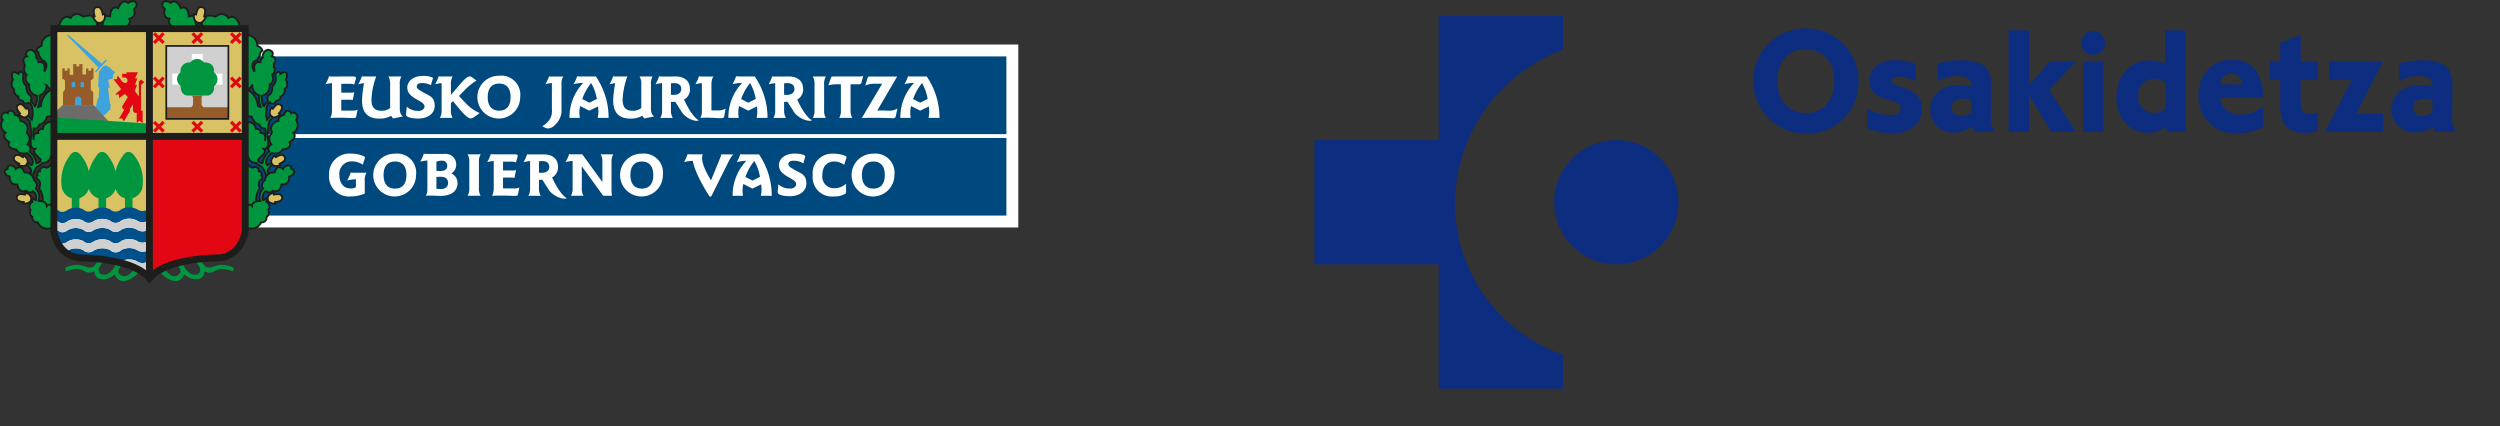
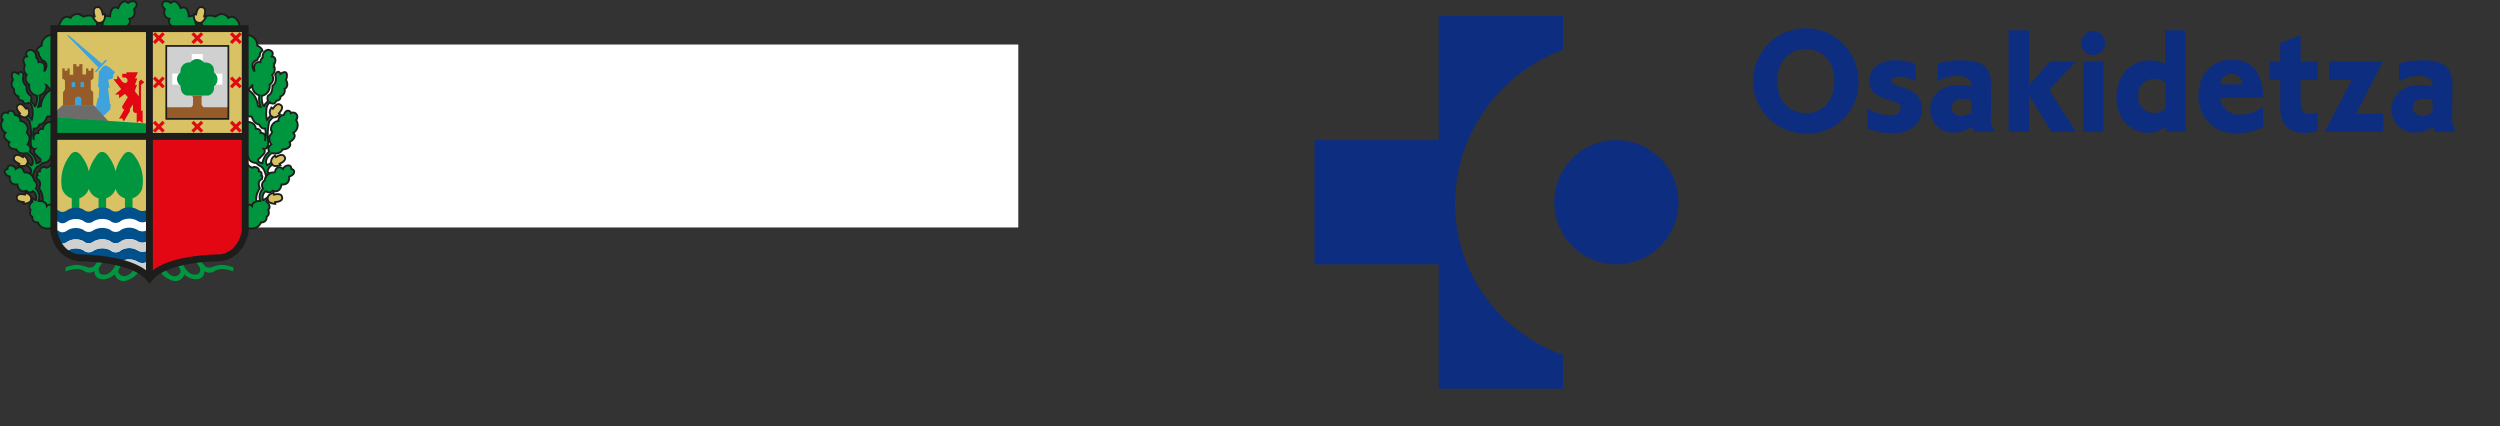
<svg xmlns="http://www.w3.org/2000/svg" width="364.936" height="62.247" viewBox="0 0 364.936 62.247">
  <rect x="0" y="0" width="364.936" height="62.247" fill="#333333" stroke="none" />
  <defs>
    <clipPath id="clip-path">
      <rect id="Rectángulo_244" data-name="Rectángulo 244" width="173.964" height="62.075" fill="none" />
    </clipPath>
    <clipPath id="clip-path-2">
      <rect id="Rectángulo_243" data-name="Rectángulo 243" width="398.42" height="281.711" fill="none" />
    </clipPath>
  </defs>
  <g id="Grupo_233" data-name="Grupo 233" transform="translate(0.142 0.172)">
    <g id="Grupo_228" data-name="Grupo 228" transform="translate(0 0)">
      <rect id="Rectángulo_235" data-name="Rectángulo 235" width="118.388" height="26.706" transform="translate(30.114 6.327)" fill="#fff" />
-       <rect id="Rectángulo_236" data-name="Rectángulo 236" width="114.914" height="23.231" transform="translate(31.852 8.064)" fill="#00497f" />
      <path id="Trazado_1977" data-name="Trazado 1977" d="M1390.293,7587.192a3.124,3.124,0,1,0,3.066,3.119A2.78,2.78,0,0,0,1390.293,7587.192Zm0,1.147c1.078,0,1.664.683,1.664,1.971s-.586,1.98-1.664,1.98-1.673-.692-1.673-1.98S1389.215,7588.339,1390.293,7588.339Z" transform="translate(-1317.567 -7576.308)" fill="#fff" fill-rule="evenodd" />
      <path id="Trazado_1978" data-name="Trazado 1978" d="M1467.264,7587.259a2.992,2.992,0,0,1-.727.061h-3.516c-.236,0-.385,0-.455.2l-.377,1.1a4,4,0,0,1,1.034-.158h.79v3.758a1.963,1.963,0,0,1-.246,1.139h1.91a2.039,2.039,0,0,1-.254-1.139v-3.758h1.079c.342,0,.456,0,.534-.315Z" transform="translate(-1341.407 -7576.329)" fill="#fff" fill-rule="evenodd" />
      <path id="Trazado_1979" data-name="Trazado 1979" d="M1470.591,7587.366h-.1c-.222,0-.285.1-.356.341l-.281.972a2.978,2.978,0,0,1,1.227-.262h1.229l-2.961,4.993c.554-.017,1.109-.026,1.68-.026,1.5,0,2.44.061,2.821.061.292,0,.412-.052.475-.386l.206-1.029a2.24,2.24,0,0,1-1.062.32c-.388,0-.9-.035-1.529-.035-.158,0-.151.009-.342.018l2.9-4.967Z" transform="translate(-1343.682 -7576.363)" fill="#fff" fill-rule="evenodd" />
      <path id="Trazado_1980" data-name="Trazado 1980" d="M1403.76,7590.49v-1.963a2,2,0,0,1,.254-1.176h-1.9c-.175,0,0,0-.176-.036a5.705,5.705,0,0,1-.526,1.165,3.759,3.759,0,0,1,.921-.184h.023l0,.156,0,3.684a2.454,2.454,0,0,1-.16,1.171,2.789,2.789,0,0,1-1.231,1.272,1.5,1.5,0,0,0,.87.351,1.608,1.608,0,0,0,1-.541,3.054,3.054,0,0,0,.511-.63,2.775,2.775,0,0,0,.416-1.662Z" transform="translate(-1321.936 -7576.348)" fill="#fff" fill-rule="evenodd" />
      <path id="Trazado_1981" data-name="Trazado 1981" d="M1445.086,7591.812" transform="translate(-1335.968 -7577.777)" fill="none" fill-rule="evenodd" />
      <path id="Trazado_1982" data-name="Trazado 1982" d="M1427.431,7590.006c.087.008.131.017.148.017h.237c.744,0,1.121-.333,1.121-.876s-.368-.841-1.069-.841a3.527,3.527,0,0,0-.438.035Zm-1.3-1.7a7.272,7.272,0,0,0-.956.167,5.73,5.73,0,0,0,.526-1.166,2.6,2.6,0,0,0,.518.035h1.294c.177,0,.358-.008.541-.008,1.437,0,2.155.718,2.155,1.823a1.659,1.659,0,0,1-.859,1.55s1.007,2.356,2.149,3.035c-.606.285-2.094-.424-2.6-1.4l-.844-1.317a3.628,3.628,0,0,1-.435.021h-.184v1.2a2.1,2.1,0,0,0,.262,1.138h-1.813a2,2,0,0,0,.254-1.138v-3.768C1426.134,7588.42,1426.133,7588.362,1426.131,7588.305Z" transform="translate(-1329.636 -7576.345)" fill="#fff" fill-rule="evenodd" />
      <path id="Trazado_1983" data-name="Trazado 1983" d="M1451.654,7590.006c.087.008.131.017.149.017h.237c.745,0,1.122-.333,1.122-.876s-.368-.841-1.069-.841a3.526,3.526,0,0,0-.438.035Zm-1.3-1.7a7.289,7.289,0,0,0-.955.167,5.7,5.7,0,0,0,.526-1.166,2.6,2.6,0,0,0,.517.035h1.294c.178,0,.358-.008.542-.008,1.437,0,2.155.718,2.155,1.823a1.659,1.659,0,0,1-.859,1.55s1.007,2.356,2.148,3.035c-.605.285-2.227-.424-2.737-1.4l-.844-1.317a1.709,1.709,0,0,1-.3.021h-.184v1.2a2.1,2.1,0,0,0,.262,1.138H1450.1a2,2,0,0,0,.254-1.138v-3.768C1450.357,7588.42,1450.356,7588.362,1450.353,7588.305Z" transform="translate(-1337.339 -7576.345)" fill="#fff" fill-rule="evenodd" />
      <path id="Trazado_1984" data-name="Trazado 1984" d="M1356.582,7587.332h1.994c.289,0,.4.035.421.263l-.264.911a2.029,2.029,0,0,0-.824-.1h-1.062v1.288h1.334a2.025,2.025,0,0,0,.569-.053l-.233,1.13a3.044,3.044,0,0,0-.543-.043h-1.127v1.586h1.521a2.084,2.084,0,0,0,.859-.123l-.167.832c-.07.359-.113.377-.525.377-.324,0-1.161-.044-2.056-.044-.333,0-.745.009-1.227.026a2.4,2.4,0,0,0,.237-1.139v-3.793c0-.052,0-.1,0-.15a7.425,7.425,0,0,0-.952.167,5.72,5.72,0,0,0,.526-1.165,2.592,2.592,0,0,0,.517.035h1.005Z" transform="translate(-1307.17 -7576.342)" fill="#fff" />
      <path id="Trazado_1985" data-name="Trazado 1985" d="M1362.613,7587.332h1.568a10.949,10.949,0,0,0-.691,3.391c0,1.113.456,1.612,1.445,1.612a1.923,1.923,0,0,0,1.279-.394v-3.452a2.026,2.026,0,0,0-.254-1.156h1.9a2.031,2.031,0,0,0-.237,1.174v3.443c0,.613.141,1.007.473,1.208l-1.419.307a1.015,1.015,0,0,1-.3-.4,3.426,3.426,0,0,1-1.708.421c-1.726,0-2.559-.876-2.559-2.681a16.306,16.306,0,0,1,.3-2.495,7.87,7.87,0,0,0-.844.155,5.708,5.708,0,0,0,.526-1.165A2.593,2.593,0,0,0,1362.613,7587.332Z" transform="translate(-1309.408 -7576.342)" fill="#fff" />
      <path id="Trazado_1986" data-name="Trazado 1986" d="M1383.4,7587.454l.649.474a9.082,9.082,0,0,0-1.761,1.428l-.807.824.894.946a6.173,6.173,0,0,0,2.129,1.542c-.622.491-1.016.789-1.314.789-.333,0-.894-.482-1.709-1.472l-.867-1.042-.307.271v1.025a2.032,2.032,0,0,0,.254,1.139H1378.7a2,2,0,0,0,.254-1.139v-3.758c0-.063,0-.125,0-.184a7.4,7.4,0,0,0-.95.167,5.744,5.744,0,0,0,.526-1.165,2.593,2.593,0,0,0,.517.035h1.522a2.008,2.008,0,0,0-.254,1.147v1.542l1.112-1.3c.789-.92,1.271-1.4,1.621-1.4A.631.631,0,0,1,1383.4,7587.454Z" transform="translate(-1314.632 -7576.342)" fill="#fff" />
      <path id="Trazado_1987" data-name="Trazado 1987" d="M1416.395,7587.332h1.555a10.954,10.954,0,0,0-.692,3.391c0,1.113.456,1.612,1.445,1.612a1.922,1.922,0,0,0,1.279-.394v-3.452a2.027,2.027,0,0,0-.254-1.156h1.9a2.032,2.032,0,0,0-.237,1.174v3.443c0,.613.14,1.007.473,1.208l-1.419.307a1.011,1.011,0,0,1-.3-.4,3.424,3.424,0,0,1-1.708.421c-1.726,0-2.559-.876-2.559-2.681a16.324,16.324,0,0,1,.3-2.494,8.087,8.087,0,0,0-.831.154,5.706,5.706,0,0,0,.526-1.165A2.6,2.6,0,0,0,1416.395,7587.332Z" transform="translate(-1326.512 -7576.342)" fill="#fff" />
      <path id="Trazado_1988" data-name="Trazado 1988" d="M1436.276,7587.434a2.593,2.593,0,0,0-.216,1.155v3.7h1.211a2.332,2.332,0,0,0,.852-.262l-.177,1.059c-.053.29-.184.334-.473.334-.552,0-1.219-.071-2.218-.071-.272,0-.552.018-.824.027a1.66,1.66,0,0,0,.236-.929v-3.854c0-.1,0-.192-.006-.293a7.543,7.543,0,0,0-.945.167,5.714,5.714,0,0,0,.526-1.165,2.6,2.6,0,0,0,.517.035h1.656Z" transform="translate(-1332.352 -7576.342)" fill="#fff" />
      <path id="Trazado_1989" data-name="Trazado 1989" d="M1375.729,7587.519a2.944,2.944,0,0,0-1.521-.287c-1.383,0-2.244.8-2.244,1.689,0,1.671,2.519,1.863,2.519,2.767,0,.333-.331.652-.891.652a2.5,2.5,0,0,1-1.707-.616l-.1,1.116v.026c0,.368.715.587,1.779.587,1.538,0,2.416-.856,2.408-1.846-.01-1.349-.794-1.459-1.718-2-.576-.335-.969-.546-.9-.9.05-.275.252-.435.706-.435a2.774,2.774,0,0,1,1.349.31Z" transform="translate(-1312.655 -7576.321)" fill="#fff" fill-rule="evenodd" />
      <path id="Trazado_1990" data-name="Trazado 1990" d="M1458.847,7587.352a2.068,2.068,0,0,1,.254,1.148v3.758a2.033,2.033,0,0,1-.254,1.139h1.91a2,2,0,0,1-.254-1.139V7588.5a2.03,2.03,0,0,1,.254-1.148Z" transform="translate(-1340.344 -7576.359)" fill="#fff" fill-rule="evenodd" />
      <path id="Trazado_1991" data-name="Trazado 1991" d="M1410.93,7591.706a4.315,4.315,0,0,1-.042,1.667h1.594a10.641,10.641,0,0,0-1.866-6.046h-2.208a2.587,2.587,0,0,1-.516-.035,5.671,5.671,0,0,1-.527,1.166,5.89,5.89,0,0,1,1.262-.184h.148a7.259,7.259,0,0,0-2.006,4.958v.141h1.516a4.055,4.055,0,0,1,.05-1.724l1.326.671Zm-.994-3.412a7.751,7.751,0,0,0-1.3,2.331l1.036.533,1.09-.544A6.884,6.884,0,0,0,1409.937,7588.293Z" transform="translate(-1323.783 -7576.34)" fill="#fff" fill-rule="evenodd" />
      <path id="Trazado_1992" data-name="Trazado 1992" d="M1444.944,7591.706a4.336,4.336,0,0,1-.042,1.667h1.595a10.635,10.635,0,0,0-1.867-6.046h-2.208a2.6,2.6,0,0,1-.517-.035,5.666,5.666,0,0,1-.526,1.166,5.883,5.883,0,0,1,1.262-.184h.149a7.261,7.261,0,0,0-2.006,4.958v.141h1.516a4.043,4.043,0,0,1,.051-1.724l1.325.671Zm-.994-3.412a7.722,7.722,0,0,0-1.3,2.331l1.035.533,1.09-.544A6.881,6.881,0,0,0,1443.95,7588.293Z" transform="translate(-1334.6 -7576.34)" fill="#fff" fill-rule="evenodd" />
      <path id="Trazado_1993" data-name="Trazado 1993" d="M1481.744,7591.706a4.33,4.33,0,0,1-.042,1.667h1.6a10.636,10.636,0,0,0-1.867-6.046h-2.208a2.594,2.594,0,0,1-.517-.035,5.686,5.686,0,0,1-.526,1.166,5.88,5.88,0,0,1,1.262-.184h.149a7.258,7.258,0,0,0-2.006,4.958v.141h1.516a4.034,4.034,0,0,1,.05-1.724l1.325.671Zm-.994-3.412a7.765,7.765,0,0,0-1.3,2.331l1.036.533,1.09-.544A6.885,6.885,0,0,0,1480.75,7588.293Z" transform="translate(-1346.303 -7576.34)" fill="#fff" fill-rule="evenodd" />
      <path id="Trazado_1994" data-name="Trazado 1994" d="M1420.835,7603.873a3.124,3.124,0,1,0,3.067,3.119A2.779,2.779,0,0,0,1420.835,7603.873Zm0,1.147c1.077,0,1.665.684,1.665,1.972s-.587,1.98-1.665,1.98-1.674-.692-1.674-1.98S1419.758,7605.021,1420.835,7605.021Z" transform="translate(-1327.28 -7581.613)" fill="#fff" fill-rule="evenodd" />
      <path id="Trazado_1995" data-name="Trazado 1995" d="M1368,7603.873a3.124,3.124,0,1,0,3.067,3.119A2.779,2.779,0,0,0,1368,7603.873Zm0,1.147c1.078,0,1.665.684,1.665,1.972s-.588,1.98-1.665,1.98-1.673-.692-1.673-1.98S1366.922,7605.021,1368,7605.021Z" transform="translate(-1310.477 -7581.613)" fill="#fff" fill-rule="evenodd" />
      <path id="Trazado_1996" data-name="Trazado 1996" d="M1455.311,7604.458a1.289,1.289,0,0,0,.048-.184c0-.228-.668-.421-1.6-.421-1.383,0-2.244.8-2.244,1.69,0,1.67,2.519,1.862,2.519,2.766,0,.333-.332.651-.892.651a2.5,2.5,0,0,1-1.707-.614l-.1,1.115v.026c0,.368.715.587,1.779.587,1.538,0,2.416-.856,2.409-1.846-.01-1.349-.794-1.459-1.719-2-.575-.334-.969-.545-.9-.9.051-.274.252-.434.707-.434a2.653,2.653,0,0,1,1.47.386Z" transform="translate(-1337.955 -7581.606)" fill="#fff" fill-rule="evenodd" />
      <path id="Trazado_1997" data-name="Trazado 1997" d="M1434.039,7604h-1.711a2.491,2.491,0,0,1-.517-.036,5.637,5.637,0,0,1-.525,1.166,5.9,5.9,0,0,1,1.261-.183l.026.009c.353,2.048,2.44,5.2,2.44,5.2h.237l2.564-5.143a4.731,4.731,0,0,1,.666-1.007h-1.77a1.212,1.212,0,0,1-.131.481l-1.356,3.313C1433.359,7604.756,1434.039,7604,1434.039,7604Z" transform="translate(-1331.579 -7581.642)" fill="#fff" fill-rule="evenodd" />
      <path id="Trazado_1998" data-name="Trazado 1998" d="M1463.738,7604.512a1.015,1.015,0,0,0,.035-.123c0-.192-.867-.517-1.936-.517a2.851,2.851,0,0,0-3.005,3.145,2.807,2.807,0,0,0,3.058,3.1,3.031,3.031,0,0,0,1.725-.412.431.431,0,0,0,.088-.333v-1.122a2.431,2.431,0,0,1-1.717.667,1.691,1.691,0,0,1-1.744-1.919c0-1.261.666-1.98,1.753-1.98a2.408,2.408,0,0,1,1.428.491Z" transform="translate(-1340.339 -7581.613)" fill="#fff" fill-rule="evenodd" />
      <path id="Trazado_1999" data-name="Trazado 1999" d="M1470.393,7603.873a3.124,3.124,0,1,0,3.066,3.119A2.78,2.78,0,0,0,1470.393,7603.873Zm0,1.147c1.077,0,1.665.684,1.665,1.972s-.587,1.98-1.665,1.98-1.674-.692-1.674-1.98S1469.315,7605.021,1470.393,7605.021Z" transform="translate(-1343.041 -7581.613)" fill="#fff" fill-rule="evenodd" />
      <path id="Trazado_2000" data-name="Trazado 2000" d="M1359.2,7608.78a1.4,1.4,0,0,1-.794.167c-.938,0-1.588-.754-1.588-1.946a1.787,1.787,0,0,1,1.9-2,2.722,2.722,0,0,1,1.514.475l.279-.868a.255.255,0,0,0,.028-.1c0-.157,0-.192-.224-.289a4.376,4.376,0,0,0-1.747-.35,2.975,2.975,0,0,0-3.26,3.1,2.916,2.916,0,0,0,3.186,3.145,5.187,5.187,0,0,0,2.025-.421l0-1.857a2,2,0,0,1,.254-1.177h-1.786a2.593,2.593,0,0,1-.517-.035,5.721,5.721,0,0,1-.526,1.165,5.9,5.9,0,0,1,1.262-.184h.022l.005.155,0,.948Z" transform="translate(-1307.417 -7581.613)" fill="#fff" fill-rule="evenodd" />
      <path id="Trazado_2001" data-name="Trazado 2001" d="M1377.184,7606.381c.158.018.5.025.531.025.7,0,1.052-.245,1.052-.771a.723.723,0,0,0-.815-.736,1.9,1.9,0,0,0-.768.149Zm0,2.62a6.5,6.5,0,0,0,.672.034c.649,0,1.034-.333,1.034-.893s-.359-.894-1.016-.894c-.149,0-.531.009-.689.018Zm-1.314-4.134a6.931,6.931,0,0,0-1.05.175,5.657,5.657,0,0,0,.525-1.166,2.491,2.491,0,0,0,.517.036h1.122c.184,0,.977,0,1.432,0a1.524,1.524,0,0,1,1.656,1.524,1.456,1.456,0,0,1-.719,1.323,1.5,1.5,0,0,1,.911,1.411c0,1.139-.85,1.865-2.5,1.865-.412,0-1.092-.044-1.564-.044-.1,0-.28.009-.552.027a2.08,2.08,0,0,0,.219-.981Z" transform="translate(-1313.622 -7581.614)" fill="#fff" />
      <path id="Trazado_2002" data-name="Trazado 2002" d="M1407.972,7604h.4l2.935,4.047v-2.9a2.079,2.079,0,0,0-.254-1.148h1.84a2.045,2.045,0,0,0-.254,1.148v4.047a5.229,5.229,0,0,0,.07.85h-1.288l-3.119-4.3v3.163a2.069,2.069,0,0,0,.245,1.139h-1.84a2,2,0,0,0,.254-1.139v-3.758c0-.067,0-.132,0-.193a7.038,7.038,0,0,0-1.031.173,5.646,5.646,0,0,0,.525-1.165,2.524,2.524,0,0,0,.517.036h1Z" transform="translate(-1323.515 -7581.641)" fill="#fff" />
      <path id="Trazado_2003" data-name="Trazado 2003" d="M1391.206,7604h1.994c.289,0,.4.035.42.262l-.264.912a2.011,2.011,0,0,0-.824-.106h-1.061v1.289h1.333a2.023,2.023,0,0,0,.569-.053l-.233,1.131a2.965,2.965,0,0,0-.543-.045h-1.127v1.586h1.521a2.073,2.073,0,0,0,.859-.123l-.166.833c-.07.359-.114.376-.526.376-.324,0-1.161-.044-2.056-.044-.333,0-.745.008-1.226.026a2.407,2.407,0,0,0,.236-1.139v-3.793c0-.051,0-.1,0-.149a7.329,7.329,0,0,0-.952.167,5.7,5.7,0,0,0,.526-1.165,2.566,2.566,0,0,0,.518.035h1Z" transform="translate(-1318.182 -7581.642)" fill="#fff" />
      <path id="Trazado_2004" data-name="Trazado 2004" d="M1384.958,7604.018a2.066,2.066,0,0,1,.255,1.147v3.759a2.029,2.029,0,0,1-.255,1.138h1.91a2,2,0,0,1-.254-1.138v-3.759a2.035,2.035,0,0,1,.254-1.147Z" transform="translate(-1316.846 -7581.659)" fill="#fff" fill-rule="evenodd" />
      <path id="Trazado_2005" data-name="Trazado 2005" d="M1399.187,7606.683c.088.009.132.018.149.018h.237c.745,0,1.121-.333,1.121-.876s-.368-.841-1.069-.841a3.539,3.539,0,0,0-.438.036Zm-1.3-1.7a7.525,7.525,0,0,0-.956.168,5.71,5.71,0,0,0,.526-1.166,2.557,2.557,0,0,0,.517.035h1.295c.177,0,.358-.009.541-.009,1.437,0,2.155.719,2.155,1.822a1.662,1.662,0,0,1-.859,1.551s1.007,2.356,2.149,3.035c-.606.285-2.227-.425-2.739-1.4l-.844-1.317a1.706,1.706,0,0,1-.3.021h-.184v1.2a2.106,2.106,0,0,0,.263,1.14h-1.814a1.994,1.994,0,0,0,.255-1.14v-3.767C1397.891,7605.1,1397.89,7605.04,1397.888,7604.982Z" transform="translate(-1320.654 -7581.649)" fill="#fff" fill-rule="evenodd" />
      <path id="Trazado_2006" data-name="Trazado 2006" d="M1445.852,7608.385a4.336,4.336,0,0,1-.042,1.668h1.594a10.633,10.633,0,0,0-1.866-6.046h-2.208a2.589,2.589,0,0,1-.516-.035,5.714,5.714,0,0,1-.526,1.166,5.818,5.818,0,0,1,1.261-.184h.149a7.256,7.256,0,0,0-2.007,4.959v.14h1.516a4.042,4.042,0,0,1,.051-1.724l1.325.671Zm-.994-3.412a7.773,7.773,0,0,0-1.3,2.331l1.036.532,1.09-.543A6.875,6.875,0,0,0,1444.858,7604.973Z" transform="translate(-1334.889 -7581.645)" fill="#fff" fill-rule="evenodd" />
      <rect id="Rectángulo_237" data-name="Rectángulo 237" width="115.364" height="0.562" transform="translate(31.494 19.409)" fill="#fff" />
      <path id="Trazado_2007" data-name="Trazado 2007" d="M1337.551,7605.29l-.186,0v7.347h.186c.163-.3.461-.33.79-.4-.024-.871.633-.787.633-.787a2.938,2.938,0,0,1,.517-2.064c-.471-1.13.306-1.341.306-1.341.07-.353.143-.466-.092-.561a.387.387,0,0,0-.353-.588c.164-.588-.829-.777-.9-.518A1.109,1.109,0,0,1,1337.551,7605.29Z" transform="translate(-1301.71 -7582.063)" fill="#009640" stroke="#1d1d1b" stroke-width="0.275" fill-rule="evenodd" />
      <path id="Trazado_2008" data-name="Trazado 2008" d="M1337.551,7612.275l-.186,0v3.215h.186c1.689.505,2.1-.766,2.1-.766.965-.023.834-.843.834-.843.546-.3.245-1,.245-1,.545-.631-.284-1.215-.284-1.215.1-.339.248-.243.248-.243a.749.749,0,0,1-.023-.4l-.554.375c-.329.131-.18-.054-.18-.054a1.127,1.127,0,0,1,.425-1.192c.66.425.984-.07.984-.07,1.171.446,1.323-.917,1.323-.917,1.289.132,1.106-1.162,1.106-1.162.867-.191.952-.991.329-1.091-.046-.947-1.158-.407-1.205-.007-1.05-.786-1.212.536-1.212.536a1.222,1.222,0,0,0-1.469,1.131.836.836,0,0,0-.254,1.2,1.792,1.792,0,0,0-.411,1.809c-1.148-.044-1.195.731-1.195.731A.555.555,0,0,0,1337.551,7612.275Z" transform="translate(-1301.71 -7582.414)" fill="#009640" stroke="#1d1d1b" stroke-width="0.275" fill-rule="evenodd" />
      <path id="Trazado_2009" data-name="Trazado 2009" d="M1321.237,7575.034c-1-.537-.569-1.234-.569-1.234-1.135-.211-.683-1.409-.683-1.409-.932-.807,0-1.573.859-.9.89-.787,1.438.756,1.438.756,1.18-.529,1.191,1.211,1.191,1.211l.6-.1c1.247.282.373.912.373.912a.518.518,0,0,1-.134.769l0,.216h-3Z" transform="translate(-1296.06 -7571.233)" fill="#009640" stroke="#1d1d1b" stroke-width="0.275" fill-rule="evenodd" />
      <path id="Trazado_2010" data-name="Trazado 2010" d="M1328.217,7575.913l-.141-.42c-.3-1.46,1.35-1.293,1.35-1.293l.725.144a1.1,1.1,0,0,1,1.78.208c1.108-.663,1.636.823,1.729,1.362a1.368,1.368,0,0,0-.024.2h-5.423Z" transform="translate(-1298.744 -7572.1)" fill="#009640" stroke="#1d1d1b" stroke-width="0.275" fill-rule="evenodd" />
      <path id="Trazado_2011" data-name="Trazado 2011" d="M1327.516,7575.821l-.093.88h-.329l.117-.9Z" transform="translate(-1298.444 -7572.685)" fill="#009640" stroke="#1d1d1b" stroke-width="0.275" fill-rule="evenodd" />
      <path id="Trazado_2012" data-name="Trazado 2012" d="M1326.907,7574.752l.28.049c.487.1.957-.862.957-.862l-.272-.068.1-.412c.208-.909-.388-.945-.388-.945-.615-.19-.8.647-.8.647l-.1.413-.29-.072C1326.227,7574.556,1326.907,7574.752,1326.907,7574.752Z" transform="translate(-1298.212 -7571.631)" fill="#d8c264" stroke="#1d1d1b" stroke-width="0.275" fill-rule="evenodd" />
      <path id="Trazado_2013" data-name="Trazado 2013" d="M1338.734,7583.821h0c-.016-.079-.029-.153-.04-.223-.21-1.417.884-1.142.884-1.142a.826.826,0,0,1,.348-.684,1,1,0,0,1,.766-1.141c.894.165.729.706.55.98.979.125.291,1.3.291,1.3a1.114,1.114,0,0,1-.241,1.387,1.023,1.023,0,0,1-.372,1.428,1.415,1.415,0,0,1-1.16,1.637c.021,1.49.373,1.511.373,1.511.085-.409.46-.525.553-.836-.188-.259.01-.7.01-.7.752-.353.635-1.458.635-1.458.659-.33.516-1.421.4-1.562.259-.66.674-.546.763-.159,1.277-.849.974.642.807.846.559,1.035-.189,1.34-.189,1.34a.917.917,0,0,1-.608,1.1s.138.569-.614.639c-.141.283-.235.612-.988.26a1.5,1.5,0,0,0-.447,1.128,3.359,3.359,0,0,0,.091,1.383l.59-.684c.306.078.321.269.321.269-.279.289-.58.631-.58.631a8.37,8.37,0,0,0-.188,2.636c.167,1.553-.612,1.412-.612,1.412.423.47-.235.94-.235.94a6.9,6.9,0,0,1-.565.565c-.156.466.516.555.6.58a2.644,2.644,0,0,1,1-1.709c-.423-.612.286-1.042.286-1.042s-.627-.877-.014-1.53a.34.34,0,0,0-.013-.528,1.236,1.236,0,0,1,1.078-1.375c-.042-.766.787-.879.787-.879.331-.963.982-.577,1.052-.27a.63.63,0,0,1,.73,1.011,1.316,1.316,0,0,1-.4,1.887c.687.678-.56,1.36-.56,1.36.329.47-.048,1.011-1.012,1.058-.4.859-1.584.534-1.584.534-1.346,1.086-.64,1.765-.64,1.765l.582-.36c.093.138.162.256.162.256-.79.6-.7,1.1-.7,1.1-.031-.016.22.1.214.228a.794.794,0,0,0-.419.4c-.473-1.834-.975-1.287-1.4-1.939-.451,0-1.162-.272-1.214-.884-.1-.186-.251-.01-.251-.01l-.186,0v-5.117h.187c1.377.01,1.344,1.009,1.344,1.009.849,0,.708.612.708.612.893-.047.658,1.029.658,1.029a4.393,4.393,0,0,0,0-1.678c-.6.113-.848-.581-.848-.581-.905-.159-1.118-1.209-1.118-1.209a.7.7,0,0,1-.746-.205l-.185,0V7578.5l.186-.006a1.472,1.472,0,0,1,1.556,1.534c.725.332.766.746.766.746-.26.148-.362.328-.409.8a.964.964,0,0,0-.329.541C1337.776,7582.536,1338.733,7583.819,1338.734,7583.821Zm-.329,1.984-.595.7a2.958,2.958,0,0,1,1.4,2.326c.6.29.424.173.424.173a3.458,3.458,0,0,1-.228-1.72A1.4,1.4,0,0,1,1338.406,7585.806Z" transform="translate(-1301.71 -7573.542)" fill="#009640" stroke="#1d1d1b" stroke-width="0.275" fill-rule="evenodd" />
      <path id="Trazado_2014" data-name="Trazado 2014" d="M1342.817,7595l.215.145c.367.264,1.114-.362,1.114-.362l-.2-.157.238-.305c.508-.676.027-.928.027-.928-.44-.384-.908.241-.908.241l-.237.3-.214-.168C1342.324,7594.582,1342.817,7595,1342.817,7595Z" transform="translate(-1303.378 -7578.24)" fill="#d8c264" stroke="#1d1d1b" stroke-width="0.275" fill-rule="evenodd" />
      <path id="Trazado_2015" data-name="Trazado 2015" d="M1342.965,7605.346l.141.216c.235.387,1.167.1,1.167.1l-.123-.224.338-.186c.733-.426.387-.845.387-.845-.254-.527-.93-.134-.93-.134l-.338.188-.131-.237C1342.672,7604.771,1342.965,7605.346,1342.965,7605.346Z" transform="translate(-1303.475 -7581.696)" fill="#d8c264" stroke="#1d1d1b" stroke-width="0.275" fill-rule="evenodd" />
      <path id="Trazado_2016" data-name="Trazado 2016" d="M1342.158,7613.111l.058.251c.089.444,1.062.5,1.062.5l-.04-.251.381-.061c.833-.149.653-.661.653-.661-.059-.582-.827-.443-.827-.443l-.382.061-.042-.268C1342.081,7612.472,1342.158,7613.111,1342.158,7613.111Z" transform="translate(-1303.234 -7584.272)" fill="#d8c264" stroke="#1d1d1b" stroke-width="0.275" fill-rule="evenodd" />
      <path id="Trazado_2017" data-name="Trazado 2017" d="M1295.006,7605.29l.222,0v7.347h-.222c-.162-.3-.46-.33-.789-.4.023-.871-.633-.787-.633-.787a2.935,2.935,0,0,0-.517-2.064c.471-1.13-.306-1.341-.306-1.341-.071-.353-.144-.466.091-.561a.387.387,0,0,1,.352-.588c-.165-.588.829-.777.9-.518A1.108,1.108,0,0,0,1295.006,7605.29Z" transform="translate(-1287.503 -7582.063)" fill="#009640" stroke="#1d1d1b" stroke-width="0.275" fill-rule="evenodd" />
      <path id="Trazado_2018" data-name="Trazado 2018" d="M1292.84,7612.275l.222,0v3.215h-.222c-1.688.505-2.1-.766-2.1-.766-.964-.023-.833-.843-.833-.843-.546-.3-.245-1-.245-1-.546-.631.283-1.215.283-1.215-.1-.339-.247-.243-.247-.243a.757.757,0,0,0,.023-.4l.553.375c.329.131.18-.054.18-.054a1.126,1.126,0,0,0-.425-1.192c-.66.425-.983-.07-.983-.07-1.17.446-1.323-.917-1.323-.917-1.289.132-1.106-1.162-1.106-1.162-.867-.191-.951-.991-.329-1.091.047-.947,1.159-.407,1.206-.007,1.049-.786,1.211.536,1.211.536a1.223,1.223,0,0,1,1.47,1.131.836.836,0,0,1,.254,1.2,1.794,1.794,0,0,1,.411,1.809c1.147-.044,1.194.731,1.194.731A.554.554,0,0,1,1292.84,7612.275Z" transform="translate(-1285.338 -7582.414)" fill="#009640" stroke="#1d1d1b" stroke-width="0.275" fill-rule="evenodd" />
      <path id="Trazado_2019" data-name="Trazado 2019" d="M1310.085,7575.034c1-.537.57-1.234.57-1.234,1.135-.211.683-1.409.683-1.409.932-.807,0-1.573-.859-.9-.891-.787-1.439.756-1.439.756-1.18-.529-1.191,1.211-1.191,1.211l-.6-.1c-1.247.282-.373.912-.373.912a.518.518,0,0,0,.135.769l0,.216h3Z" transform="translate(-1291.92 -7571.233)" fill="#009640" stroke="#1d1d1b" stroke-width="0.275" fill-rule="evenodd" />
      <path id="Trazado_2020" data-name="Trazado 2020" d="M1302.885,7575.913l.141-.42c.3-1.46-1.35-1.293-1.35-1.293l-.724.144a1.1,1.1,0,0,0-1.781.208c-1.108-.663-1.635.823-1.729,1.362a1.49,1.49,0,0,1,.024.2h5.423Z" transform="translate(-1289.014 -7572.1)" fill="#009640" stroke="#1d1d1b" stroke-width="0.275" fill-rule="evenodd" />
      <path id="Trazado_2021" data-name="Trazado 2021" d="M1306.009,7575.821l.094.88h.329l-.117-.9Z" transform="translate(-1291.738 -7572.685)" fill="#009640" stroke="#1d1d1b" stroke-width="0.252" fill-rule="evenodd" />
      <path id="Trazado_2022" data-name="Trazado 2022" d="M1305.986,7574.752l-.28.049c-.487.1-.958-.862-.958-.862l.271-.068-.1-.412c-.208-.909.389-.945.389-.945.614-.19.8.647.8.647l.1.413.289-.072C1306.666,7574.556,1305.986,7574.752,1305.986,7574.752Z" transform="translate(-1291.338 -7571.631)" fill="#d8c264" stroke="#1d1d1b" stroke-width="0.275" fill-rule="evenodd" />
      <path id="Trazado_2023" data-name="Trazado 2023" d="M1291.4,7583.821h0c.016-.079.029-.153.039-.223.21-1.417-.883-1.142-.883-1.142a.828.828,0,0,0-.349-.684,1,1,0,0,0-.767-1.141c-.893.165-.729.706-.55.98-.979.125-.29,1.3-.29,1.3a1.114,1.114,0,0,0,.241,1.387,1.024,1.024,0,0,0,.373,1.428,1.414,1.414,0,0,0,1.159,1.637c-.02,1.49-.372,1.511-.372,1.511-.084-.409-.46-.525-.554-.836.189-.259-.008-.7-.008-.7-.753-.353-.636-1.458-.636-1.458-.659-.33-.515-1.421-.4-1.562-.259-.66-.673-.546-.763-.159-1.277-.849-.974.642-.807.846-.559,1.035.188,1.34.188,1.34a.917.917,0,0,0,.609,1.1s-.139.569.615.639c.141.283.235.612.988.26a1.5,1.5,0,0,1,.447,1.128,3.369,3.369,0,0,1-.093,1.383l-.59-.684c-.306.078-.321.269-.321.269.28.289.58.631.58.631a8.386,8.386,0,0,1,.188,2.636c-.165,1.553.612,1.412.612,1.412-.423.47.235.94.235.94a6.891,6.891,0,0,0,.564.565c.156.466-.515.555-.6.58a2.645,2.645,0,0,0-1-1.709c.423-.612-.286-1.042-.286-1.042s.628-.877.014-1.53a.34.34,0,0,1,.013-.528,1.235,1.235,0,0,0-1.078-1.375c.041-.766-.786-.879-.786-.879-.331-.963-.983-.577-1.053-.27a.63.63,0,0,0-.729,1.011,1.316,1.316,0,0,0,.405,1.887c-.687.678.56,1.36.56,1.36-.329.47.046,1.011,1.011,1.058.4.859,1.585.534,1.585.534,1.346,1.086.64,1.765.64,1.765l-.582-.36c-.093.138-.162.256-.162.256.79.6.7,1.1.7,1.1.031-.016-.22.1-.214.228a.79.79,0,0,1,.418.4c.473-1.834.976-1.287,1.4-1.939.451,0,1.162-.272,1.214-.884.1-.186.252-.01.252-.01l.221,0v-5.117h-.223c-1.377.01-1.344,1.009-1.344,1.009-.849,0-.708.612-.708.612-.893-.047-.659,1.029-.659,1.029a4.408,4.408,0,0,1,0-1.678c.6.113.849-.581.849-.581.905-.159,1.118-1.209,1.118-1.209a.7.7,0,0,0,.746-.205l.221,0V7578.5l-.221-.006a1.473,1.473,0,0,0-1.556,1.534c-.724.332-.766.746-.766.746.261.148.362.328.409.8a.964.964,0,0,1,.329.541C1292.361,7582.536,1291.4,7583.819,1291.4,7583.821Zm.328,1.984.595.7a2.96,2.96,0,0,0-1.4,2.326c-.6.29-.424.173-.424.173a3.45,3.45,0,0,0,.228-1.72A1.4,1.4,0,0,0,1291.732,7585.806Z" transform="translate(-1285.084 -7573.542)" fill="#009640" stroke="#1d1d1b" stroke-width="0.275" fill-rule="evenodd" />
      <path id="Trazado_2024" data-name="Trazado 2024" d="M1290.062,7595l-.214.145c-.368.264-1.114-.362-1.114-.362l.2-.157-.238-.305c-.508-.676-.027-.928-.027-.928.44-.384.908.241.908.241l.237.3.214-.168C1290.555,7594.582,1290.062,7595,1290.062,7595Z" transform="translate(-1286.159 -7578.24)" fill="#d8c264" stroke="#1d1d1b" stroke-width="0.275" fill-rule="evenodd" />
      <path id="Trazado_2025" data-name="Trazado 2025" d="M1289.806,7605.346l-.141.216c-.235.387-1.167.1-1.167.1l.123-.224-.338-.186c-.732-.426-.387-.845-.387-.845.254-.527.929-.134.929-.134l.338.188.132-.237C1290.1,7604.771,1289.806,7605.346,1289.806,7605.346Z" transform="translate(-1285.952 -7581.696)" fill="#d8c264" stroke="#1d1d1b" stroke-width="0.275" fill-rule="evenodd" />
      <path id="Trazado_2026" data-name="Trazado 2026" d="M1290.57,7613.111l-.059.251c-.089.444-1.062.5-1.062.5l.04-.251-.381-.061c-.833-.149-.652-.661-.652-.661.059-.582.827-.443.827-.443l.38.061.043-.268C1290.648,7612.472,1290.57,7613.111,1290.57,7613.111Z" transform="translate(-1286.151 -7584.272)" fill="#d8c264" stroke="#1d1d1b" stroke-width="0.275" fill-rule="evenodd" />
      <path id="Trazado_2027" data-name="Trazado 2027" d="M1300,7610.569s7.427-.077,10.045,2.656l.32.366v-20.754h13.98v-15.728h-27.93v29.577S1296.8,7610.108,1300,7610.569Z" transform="translate(-1288.686 -7573.102)" fill="#d8c264" fill-rule="evenodd" />
      <path id="Trazado_2028" data-name="Trazado 2028" d="M1305.92,7608.876a2.191,2.191,0,0,1-1.393,1.393v1.618h-1.107v-1.618a2.119,2.119,0,0,1-1.414-1.393,2.186,2.186,0,0,1-1.386,1.393v1.618h-1.108v-1.618a2.121,2.121,0,0,1-1.414-1.393,6.024,6.024,0,0,1,1-4.649c.979-1.655,1.919,0,1.919,0a5.454,5.454,0,0,1,.994,2.124,6.052,6.052,0,0,1,1-2.124c.979-1.655,1.919,0,1.919,0a5.325,5.325,0,0,1,.964,2.113,6.359,6.359,0,0,1,.964-2.113c.979-1.655,1.918,0,1.918,0a5.9,5.9,0,0,1,1,4.649,2.193,2.193,0,0,1-1.393,1.393v1.618h-1.107v-1.618A1.931,1.931,0,0,1,1305.92,7608.876Z" transform="translate(-1289.178 -7581.492)" fill="#009640" fill-rule="evenodd" />
      <path id="Trazado_2029" data-name="Trazado 2029" d="M1310.36,7615.467a1.4,1.4,0,0,1-1.781.19,2.422,2.422,0,0,0-2.353,0,1.171,1.171,0,0,1-1.6,0,2.607,2.607,0,0,0-2.447.076,1.117,1.117,0,0,1-1.449-.057,2.4,2.4,0,0,0-2.3.039s-.64.545-1.2.192l-.819-.466v3.405s.391,3.423,3.585,3.884c0,0,7.427-.077,10.045,2.655l.32.366Z" transform="translate(-1288.686 -7585.262)" fill="#00508c" fill-rule="evenodd" />
      <path id="Trazado_2030" data-name="Trazado 2030" d="M1310.36,7619.213a1.4,1.4,0,0,1-1.781.191,2.423,2.423,0,0,0-2.353,0,1.172,1.172,0,0,1-1.6,0,2.6,2.6,0,0,0-2.447.076,1.118,1.118,0,0,1-1.449-.056,2.4,2.4,0,0,0-2.3.037s-.64.546-1.2.193l-.819-.471v-1.314l.819.467c.565.353,1.2-.193,1.2-.193a2.4,2.4,0,0,1,2.3-.037,1.118,1.118,0,0,0,1.449.056,2.606,2.606,0,0,1,2.447-.075,1.172,1.172,0,0,0,1.6,0,2.422,2.422,0,0,1,2.353,0,1.394,1.394,0,0,0,1.781-.214Z" transform="translate(-1288.686 -7586.035)" fill="#fff" fill-rule="evenodd" />
      <path id="Trazado_2031" data-name="Trazado 2031" d="M1297.074,7622.484l.367.213c.565.354,1.205-.192,1.205-.192a2.4,2.4,0,0,1,2.3-.038,1.117,1.117,0,0,0,1.449.056,2.606,2.606,0,0,1,2.447-.075,1.172,1.172,0,0,0,1.6,0,2.422,2.422,0,0,1,2.353,0,1.394,1.394,0,0,0,1.781-.213v1.34a1.4,1.4,0,0,1-1.781.191,2.419,2.419,0,0,0-2.353,0,1.172,1.172,0,0,1-1.6,0,2.6,2.6,0,0,0-2.447.075,1.118,1.118,0,0,1-1.449-.057,2.4,2.4,0,0,0-2.3.038,1.488,1.488,0,0,1-.369.224,2.46,2.46,0,0,1-.658-.63A3.445,3.445,0,0,1,1297.074,7622.484Z" transform="translate(-1288.897 -7587.422)" fill="#fff" fill-rule="evenodd" />
      <path id="Trazado_2032" data-name="Trazado 2032" d="M1314.815,7629.3l-.32-.366a6.128,6.128,0,0,0-1.534-1.089,14.074,14.074,0,0,0-2.542-.889c.163-.086.262-.146.262-.146a2.422,2.422,0,0,1,2.353,0,1.4,1.4,0,0,0,1.781-.213Z" transform="translate(-1293.141 -7588.808)" fill="#fff" fill-rule="evenodd" />
      <path id="Trazado_2033" data-name="Trazado 2033" d="M1305.183,7591.073l.274-.262-.066-.1.2-.917.141-.01.085-1.571-.16-.076.122-2.24.47-.6a.46.46,0,0,1,.339-.244.443.443,0,0,1,.555.187.327.327,0,0,1,.358.264s.254-.047.3.292c0,0,.358-.019.263.31l-.169.226a.165.165,0,0,0-.009.273l-.057.179s-.076.227-.443.217a.208.208,0,0,0-.235.253l.188,1h-.235l.263,2.3.132.084-.066.687a.147.147,0,0,1-.1.169l-.707.748-.093-.038-.17.174Z" transform="translate(-1291.476 -7575.616)" fill="#3ea3dc" fill-rule="evenodd" />
      <path id="Trazado_2034" data-name="Trazado 2034" d="M1301.679,7586.22v-.884h.333v.326h.392v-.326h.359v1.45l-.395.294v1.326l.355.418v1.971h-4.409v-1.971l.286-.418v-1.326l-.4-.294v-1.45h.36v.326h.392v-.326h.333v.931h.519v-1.559h.465v.325h.419v-.325h.465v1.512Z" transform="translate(-1289.257 -7575.519)" fill="#955b29" fill-rule="evenodd" />
      <rect id="Rectángulo_238" data-name="Rectángulo 238" width="0.502" height="0.734" transform="translate(10.321 11.812)" fill="#3ea3dc" />
      <rect id="Rectángulo_239" data-name="Rectángulo 239" width="0.502" height="0.734" transform="translate(11.621 11.812)" fill="#3ea3dc" />
      <path id="Trazado_2035" data-name="Trazado 2035" d="M1300.932,7593v-.9a.462.462,0,0,1,.924,0v.9Z" transform="translate(-1290.124 -7577.722)" fill="#3ea3dc" fill-rule="evenodd" />
      <path id="Trazado_2036" data-name="Trazado 2036" d="M1304.216,7595.824l-1.989-2.189h-4.536l-1.28,1.211v.461Z" transform="translate(-1288.686 -7578.357)" fill="#fff" stroke="#6c6c6b" stroke-width="0.16" fill-rule="evenodd" />
      <path id="Trazado_2037" data-name="Trazado 2037" d="M1304.216,7595.824l-1.989-2.189h-4.536l-1.28,1.211v.461Z" transform="translate(-1288.686 -7578.357)" fill="#6c6c6b" fill-rule="evenodd" />
      <path id="Trazado_2038" data-name="Trazado 2038" d="M1309.719,7628.054a3.268,3.268,0,0,1-2.138,1.574,1.3,1.3,0,0,1-1.487-.979,2.585,2.585,0,0,1-1.77.734c-1.355-.076-1.167-1.205-1.167-1.205a1.4,1.4,0,0,1-1.354.113,2.1,2.1,0,0,0-1.412-.4,4.767,4.767,0,0,0-1.431.326.7.7,0,0,1,0-.6,6.063,6.063,0,0,1,1.676-.345,5.847,5.847,0,0,1,1.393.338,1.12,1.12,0,0,0,.941-.075,6.024,6.024,0,0,0,.85-1.11c.267.029.453.047.81.108-.217.349-.85.917-.878,1.406a.711.711,0,0,0,.3.678,1.242,1.242,0,0,0,1.261-.179,2.936,2.936,0,0,0,1.054-1.6c.29.064.62.145.906.223-.25.309-.794.874-.634,1.342a.96.96,0,0,0,.857.527c.537.028,1.221-.648,1.532-1.241C1309.028,7627.69,1309.483,7627.915,1309.719,7628.054Z" transform="translate(-1289.476 -7588.787)" fill="#009640" fill-rule="evenodd" />
      <path id="Trazado_2039" data-name="Trazado 2039" d="M1318.967,7628.054a3.267,3.267,0,0,0,2.137,1.574,1.3,1.3,0,0,0,1.487-.979,2.583,2.583,0,0,0,1.769.734c1.355-.076,1.167-1.205,1.167-1.205a1.4,1.4,0,0,0,1.355.113,2.094,2.094,0,0,1,1.412-.4,4.761,4.761,0,0,1,1.43.326.7.7,0,0,0,0-.6,6.051,6.051,0,0,0-1.675-.345,5.834,5.834,0,0,0-1.392.338,1.121,1.121,0,0,1-.941-.075,6.026,6.026,0,0,1-.85-1.11c-.267.029-.528.079-.81.118.218.348.851.907.879,1.4a.711.711,0,0,1-.3.678,1.242,1.242,0,0,1-1.261-.179,2.938,2.938,0,0,1-1.054-1.6c-.29.064-.621.145-.907.223.251.309.8.874.634,1.342a.96.96,0,0,1-.857.527c-.537.028-1.238-.67-1.549-1.264C1319.641,7627.667,1319.2,7627.915,1318.967,7628.054Z" transform="translate(-1295.859 -7588.787)" fill="#009640" fill-rule="evenodd" />
      <path id="Trazado_2040" data-name="Trazado 2040" d="M1316.865,7620.924l.312-.365c2.617-2.732,10.045-2.656,10.045-2.656,3.194-.461,3.623-3.883,3.623-3.883v-13.85h-13.981Z" transform="translate(-1295.191 -7580.435)" fill="#e30613" fill-rule="evenodd" />
      <rect id="Rectángulo_240" data-name="Rectángulo 240" width="9.064" height="10.648" transform="translate(24.13 6.532)" fill="#fff" />
      <rect id="Rectángulo_241" data-name="Rectángulo 241" width="9.064" height="10.648" transform="translate(24.13 6.532)" fill="#d0d0d0" />
      <path id="Trazado_2041" data-name="Trazado 2041" d="M1324.605,7582.547h1.6v2.87l2.86-.01v1.6h-7.321v-1.6h2.854Z" transform="translate(-1296.743 -7574.831)" fill="#fff" fill-rule="evenodd" />
      <path id="Trazado_2042" data-name="Trazado 2042" d="M1324.2,7588.933h3.143a1.132,1.132,0,0,0,.809-1.336,1.265,1.265,0,0,0,0-2.051c.169-1.6-1.449-1.431-1.449-1.431a1.235,1.235,0,0,0-2,0,1.254,1.254,0,0,0-1.411,1.431,1.183,1.183,0,0,0,0,1.958C1323.279,7588.876,1324.2,7588.933,1324.2,7588.933Z" transform="translate(-1297.072 -7575.162)" fill="#009640" fill-rule="evenodd" />
      <path id="Trazado_2043" data-name="Trazado 2043" d="M1324.368,7592.69v-1.018a.515.515,0,0,0-.31-.253h1.826s-.282.083-.263.253v1.018s-.01.244.329.452h3.582v1.69h-9.064v-1.69h3.6A.538.538,0,0,0,1324.368,7592.69Z" transform="translate(-1296.336 -7577.652)" fill="#955b29" fill-rule="evenodd" />
      <path id="Trazado_2044" data-name="Trazado 2044" d="M1311.065,7586.67h-.63v.526l.5.039a.44.44,0,0,1,.244.584c-.264.452-.743-.02-.743-.02l-.679-.879-.086.537h-.517l1.129,1.453-.9.79h.593v.536l.857-.629.423.472-.783,1.269c-.18.356.262.564.262.564l-.774,1.326.461-.075.244.471.906-1.523-.018-.31.453-.658v.922c.188.452.545.3.545.3l0,1.451.415-.293.451.355,0-1.822h-.235l0-3.754.473-.4-.469-.4-.321.319,0,2.156-.591-.792.321-.9h-.3l.35-.939h-.339l.425-.9-1.666,0Z" transform="translate(-1292.738 -7576.07)" fill="#e30613" fill-rule="evenodd" />
      <path id="Trazado_2045" data-name="Trazado 2045" d="M1317.6,7578.2l.332-.332.536.535.535-.535.333.332-.536.536.536.536-.333.332-.535-.536-.536.536-.332-.332.535-.536Z" transform="translate(-1295.424 -7573.344)" fill="#e30613" fill-rule="evenodd" />
      <path id="Trazado_2046" data-name="Trazado 2046" d="M1317.6,7587.683l.332-.332.536.535.535-.535.333.332-.536.536.536.535-.333.333-.535-.536-.536.536-.332-.333.535-.535Z" transform="translate(-1295.424 -7576.359)" fill="#e30613" fill-rule="evenodd" />
      <path id="Trazado_2047" data-name="Trazado 2047" d="M1317.6,7597.164l.332-.333.536.536.535-.536.333.333-.536.536.536.536-.333.332-.535-.536-.536.536-.332-.332.535-.536Z" transform="translate(-1295.424 -7579.374)" fill="#e30613" fill-rule="evenodd" />
      <path id="Trazado_2048" data-name="Trazado 2048" d="M1334.083,7578.2l.333-.332.535.535.536-.535.332.332-.536.536.536.536-.332.332-.536-.536-.535.536-.333-.332.536-.536Z" transform="translate(-1300.666 -7573.344)" fill="#e30613" fill-rule="evenodd" />
      <path id="Trazado_2049" data-name="Trazado 2049" d="M1334.083,7587.683l.333-.332.535.535.536-.535.332.332-.536.536.536.535-.332.333-.536-.536-.535.536-.333-.333.536-.535Z" transform="translate(-1300.666 -7576.359)" fill="#e30613" fill-rule="evenodd" />
      <path id="Trazado_2050" data-name="Trazado 2050" d="M1334.083,7597.164l.333-.333.535.536.536-.536.332.333-.536.536.536.536-.332.332-.536-.536-.535.536-.333-.332.536-.536Z" transform="translate(-1300.666 -7579.374)" fill="#e30613" fill-rule="evenodd" />
      <path id="Trazado_2051" data-name="Trazado 2051" d="M1325.84,7578.2l.332-.332.536.535.535-.535.332.332-.536.536.536.536-.332.332-.535-.536-.536.536-.332-.332.536-.536Z" transform="translate(-1298.045 -7573.344)" fill="#e30613" fill-rule="evenodd" />
      <path id="Trazado_2052" data-name="Trazado 2052" d="M1325.84,7597.164l.332-.333.536.536.535-.536.332.333-.536.536.536.536-.332.332-.535-.536-.536.536-.332-.332.536-.536Z" transform="translate(-1298.045 -7579.374)" fill="#e30613" fill-rule="evenodd" />
      <rect id="Rectángulo_242" data-name="Rectángulo 242" width="9.064" height="10.648" transform="translate(24.13 6.532)" fill="none" stroke="#1d1d1b" stroke-width="0.252" />
      <path id="Trazado_2053" data-name="Trazado 2053" d="M1296.344,7621.36" transform="translate(-1288.665 -7587.174)" fill="none" stroke="#955b29" stroke-width="1.007" fill-rule="evenodd" />
      <path id="Trazado_2054" data-name="Trazado 2054" d="M1299.532,7578.549l-.28-.136.147.265,4.421,4.526-.52.552.168.15,1.574-1.7-.167-.172-.554.6Z" transform="translate(-1289.59 -7573.517)" fill="#3ea3dc" fill-rule="evenodd" />
-       <path id="Trazado_2055" data-name="Trazado 2055" d="M1310.36,7619.213a1.4,1.4,0,0,1-1.781.191,2.423,2.423,0,0,0-2.353,0,1.172,1.172,0,0,1-1.6,0,2.6,2.6,0,0,0-2.447.076,1.118,1.118,0,0,1-1.449-.056,2.4,2.4,0,0,0-2.3.037s-.64.546-1.2.193l-.819-.471v-1.314l.819.467c.565.353,1.2-.193,1.2-.193a2.4,2.4,0,0,1,2.3-.037,1.118,1.118,0,0,0,1.449.056,2.606,2.606,0,0,1,2.447-.075,1.172,1.172,0,0,0,1.6,0,2.422,2.422,0,0,1,2.353,0,1.394,1.394,0,0,0,1.781-.214Z" transform="translate(-1288.686 -7586.035)" fill="#d0d0d0" fill-rule="evenodd" />
      <path id="Trazado_2056" data-name="Trazado 2056" d="M1310.355,7598.872v-1.858l-13.945-.928v2.786Z" transform="translate(-1288.686 -7579.137)" fill="#009640" fill-rule="evenodd" />
      <path id="Trazado_2057" data-name="Trazado 2057" d="M1297.074,7622.484l.367.213c.565.354,1.205-.192,1.205-.192a2.4,2.4,0,0,1,2.3-.038,1.117,1.117,0,0,0,1.449.056,2.606,2.606,0,0,1,2.447-.075,1.172,1.172,0,0,0,1.6,0,2.422,2.422,0,0,1,2.353,0,1.394,1.394,0,0,0,1.781-.213v1.34a1.4,1.4,0,0,1-1.781.191,2.419,2.419,0,0,0-2.353,0,1.172,1.172,0,0,1-1.6,0,2.6,2.6,0,0,0-2.447.075,1.118,1.118,0,0,1-1.449-.057,2.4,2.4,0,0,0-2.3.038,1.488,1.488,0,0,1-.369.224,2.46,2.46,0,0,1-.658-.63A3.445,3.445,0,0,1,1297.074,7622.484Z" transform="translate(-1288.897 -7587.422)" fill="#d0d0d0" fill-rule="evenodd" />
      <path id="Trazado_2058" data-name="Trazado 2058" d="M1314.815,7629.3l-.32-.366a6.128,6.128,0,0,0-1.534-1.089,14.074,14.074,0,0,0-2.542-.889c.163-.086.262-.146.262-.146a2.422,2.422,0,0,1,2.353,0,1.4,1.4,0,0,0,1.781-.213Z" transform="translate(-1293.141 -7588.808)" fill="#d0d0d0" fill-rule="evenodd" />
      <line id="Línea_67" data-name="Línea 67" x2="27.941" transform="translate(7.711 19.736)" fill="none" stroke="#1d1d1b" stroke-width="1.007" />
      <line id="Línea_68" data-name="Línea 68" x2="0.003" y2="36.463" transform="translate(21.67 3.999)" fill="none" stroke="#1d1d1b" stroke-width="1.007" />
      <path id="Trazado_2059" data-name="Trazado 2059" d="M1310.673,7613.225c2.617-2.733,10.045-2.656,10.045-2.656,3.194-.461,3.623-3.884,3.623-3.884v-29.577h-27.93v29.577s.391,3.422,3.585,3.884c0,0,7.427-.077,10.045,2.656l.32.366Z" transform="translate(-1288.686 -7573.102)" fill="none" stroke="#1d1d1b" stroke-width="1.007" fill-rule="evenodd" />
    </g>
    <g id="Grupo_232" data-name="Grupo 232" transform="translate(190.83 0)">
      <g id="Grupo_231" data-name="Grupo 231" clip-path="url(#clip-path)">
        <g id="Grupo_230" data-name="Grupo 230" transform="translate(-71.098 -56.853)">
          <g id="Grupo_229" data-name="Grupo 229" clip-path="url(#clip-path-2)">
            <path id="Trazado_2060" data-name="Trazado 2060" d="M1602.521,7579.327v-4.951h-18.14v18.14h-18.14v18.142h18.14v18.14h18.14v-4.953a23.5,23.5,0,0,1-15.782-22.019,24.14,24.14,0,0,1,15.782-22.5" transform="translate(-1494.23 -7515.379)" fill="#0d2d81" />
            <path id="Trazado_2061" data-name="Trazado 2061" d="M1617.56,7610.045a9.07,9.07,0,1,1,9.07,9.071,9.07,9.07,0,0,1-9.07-9.071" transform="translate(-1510.55 -7523.838)" fill="#0d2d81" />
            <path id="Trazado_2062" data-name="Trazado 2062" d="M1671.98,7584.768c0,2.8-1.645,4.666-4.134,4.666-2.511,0-4.2-1.888-4.2-4.666s1.667-4.667,4.133-4.667c2.534,0,4.2,1.867,4.2,4.667m3.533-.045a7.689,7.689,0,1,0-7.645,7.711A7.455,7.455,0,0,0,1675.514,7584.723Z" transform="translate(-1524.09 -7516.239)" fill="#0d2d81" fill-rule="evenodd" />
            <path id="Trazado_2063" data-name="Trazado 2063" d="M1691.608,7584.412a8,8,0,0,0-2.845-.555c-2.378,0-3.911,1.178-3.911,3.022,0,1.444.8,2.2,2.933,2.8,1.312.378,1.644.6,1.644,1.178,0,.645-.6,1.045-1.51,1.045a7.488,7.488,0,0,1-3.379-.978v2.866l.222.09a9.809,9.809,0,0,0,3.423.667c2.622,0,4.355-1.4,4.355-3.534,0-1.689-.866-2.6-3.111-3.267-1.133-.355-1.378-.512-1.378-.845,0-.378.489-.645,1.156-.645a5.245,5.245,0,0,1,2.4.711v-2.556" transform="translate(-1531.851 -7518.394)" fill="#0d2d81" />
            <path id="Trazado_2064" data-name="Trazado 2064" d="M1704.032,7589.733l-.022,1.778a2.713,2.713,0,0,1-1.466.489,1.241,1.241,0,0,1-1.4-1.2c0-.779.667-1.289,1.689-1.289a3.206,3.206,0,0,1,1.2.222m-4.911-2.755a5.476,5.476,0,0,1,2.8-.8c1.4,0,2.111.467,2.111,1.355v.2a7.024,7.024,0,0,0-1.8-.245c-2.512,0-4.2,1.444-4.2,3.577a3.342,3.342,0,0,0,3.556,3.378,4.343,4.343,0,0,0,2.577-.911,4.12,4.12,0,0,0,.244.8h3.067a3.518,3.518,0,0,1-.578-2.511l.022-4.289c0-2.622-1.222-3.645-4.423-3.645a12.755,12.755,0,0,0-3.377.468Z" transform="translate(-1536.141 -7518.404)" fill="#0d2d81" fill-rule="evenodd" />
            <path id="Trazado_2065" data-name="Trazado 2065" d="M1717.791,7577.47h-2.978v14.822h2.978v-5.355l3.267,5.355h3.6l-3.933-6.111,3.933-4.156h-3.8l-3.067,3.467v-8.022" transform="translate(-1541.479 -7516.363)" fill="#0d2d81" />
            <path id="Trazado_2066" data-name="Trazado 2066" d="M1733.845,7579.388a1.745,1.745,0,1,0-1.734,1.733,1.722,1.722,0,0,0,1.734-1.733m-.267,2.689h-2.934v10.267h2.934Z" transform="translate(-1546.421 -7516.415)" fill="#0d2d81" fill-rule="evenodd" />
            <path id="Trazado_2067" data-name="Trazado 2067" d="M1744.995,7585.07v3.8a2.533,2.533,0,0,1-1.712.688,2.313,2.313,0,0,1-2.222-2.489,2.354,2.354,0,0,1,2.311-2.533,2.806,2.806,0,0,1,1.622.533m2.955-7.6h-2.955v4.911a4.725,4.725,0,0,0-2.223-.511c-2.844,0-4.889,2.222-4.889,5.377,0,3.022,1.911,5.178,4.6,5.178a3.778,3.778,0,0,0,2.667-1v.866h2.8Z" transform="translate(-1548.815 -7516.363)" fill="#0d2d81" fill-rule="evenodd" />
            <path id="Trazado_2068" data-name="Trazado 2068" d="M1761.846,7587.381l-3.222-.021a1.618,1.618,0,0,1,1.644-1.534,1.509,1.509,0,0,1,1.578,1.555m3.089,1.934c-.155-3.734-1.689-5.556-4.645-5.556-2.844,0-4.845,2.177-4.845,5.267a5.316,5.316,0,0,0,5.646,5.489,8.384,8.384,0,0,0,3.8-.911l-.023-3a5.13,5.13,0,0,1-3.289,1.156,2.7,2.7,0,0,1-2.956-2.423Z" transform="translate(-1554.401 -7518.363)" fill="#0d2d81" fill-rule="evenodd" />
            <path id="Trazado_2069" data-name="Trazado 2069" d="M1775.2,7578.448l-2.978,1.178v2.71h-1.555v2.645h1.555v3.933c0,2.578,1.156,3.845,3.557,3.845a5.427,5.427,0,0,0,1.911-.333v-2.733a2.053,2.053,0,0,1-1.09.31c-1.067,0-1.4-.511-1.4-2.044v-2.977h2.489v-2.645H1775.2v-3.888" transform="translate(-1559.24 -7516.675)" fill="#0d2d81" />
            <path id="Trazado_2070" data-name="Trazado 2070" d="M1783.091,7584.149v2.667h3.334l-3.933,7.6h8.533v-2.644h-3.956l3.911-7.623h-7.889" transform="translate(-1563.002 -7518.488)" fill="#0d2d81" />
            <path id="Trazado_2071" data-name="Trazado 2071" d="M1802.765,7589.733l-.023,1.778a2.709,2.709,0,0,1-1.466.489,1.241,1.241,0,0,1-1.4-1.2c0-.779.667-1.289,1.689-1.289a3.21,3.21,0,0,1,1.2.222m-4.911-2.755a5.475,5.475,0,0,1,2.8-.8c1.4,0,2.111.467,2.111,1.355v.2a7.027,7.027,0,0,0-1.8-.245c-2.511,0-4.2,1.444-4.2,3.577a3.342,3.342,0,0,0,3.556,3.378,4.339,4.339,0,0,0,2.577-.911,4.168,4.168,0,0,0,.245.8h3.067a3.516,3.516,0,0,1-.578-2.511l.023-4.289c0-2.622-1.223-3.645-4.422-3.645a12.751,12.751,0,0,0-3.377.468Z" transform="translate(-1567.541 -7518.404)" fill="#0d2d81" fill-rule="evenodd" />
          </g>
        </g>
      </g>
    </g>
  </g>
</svg>